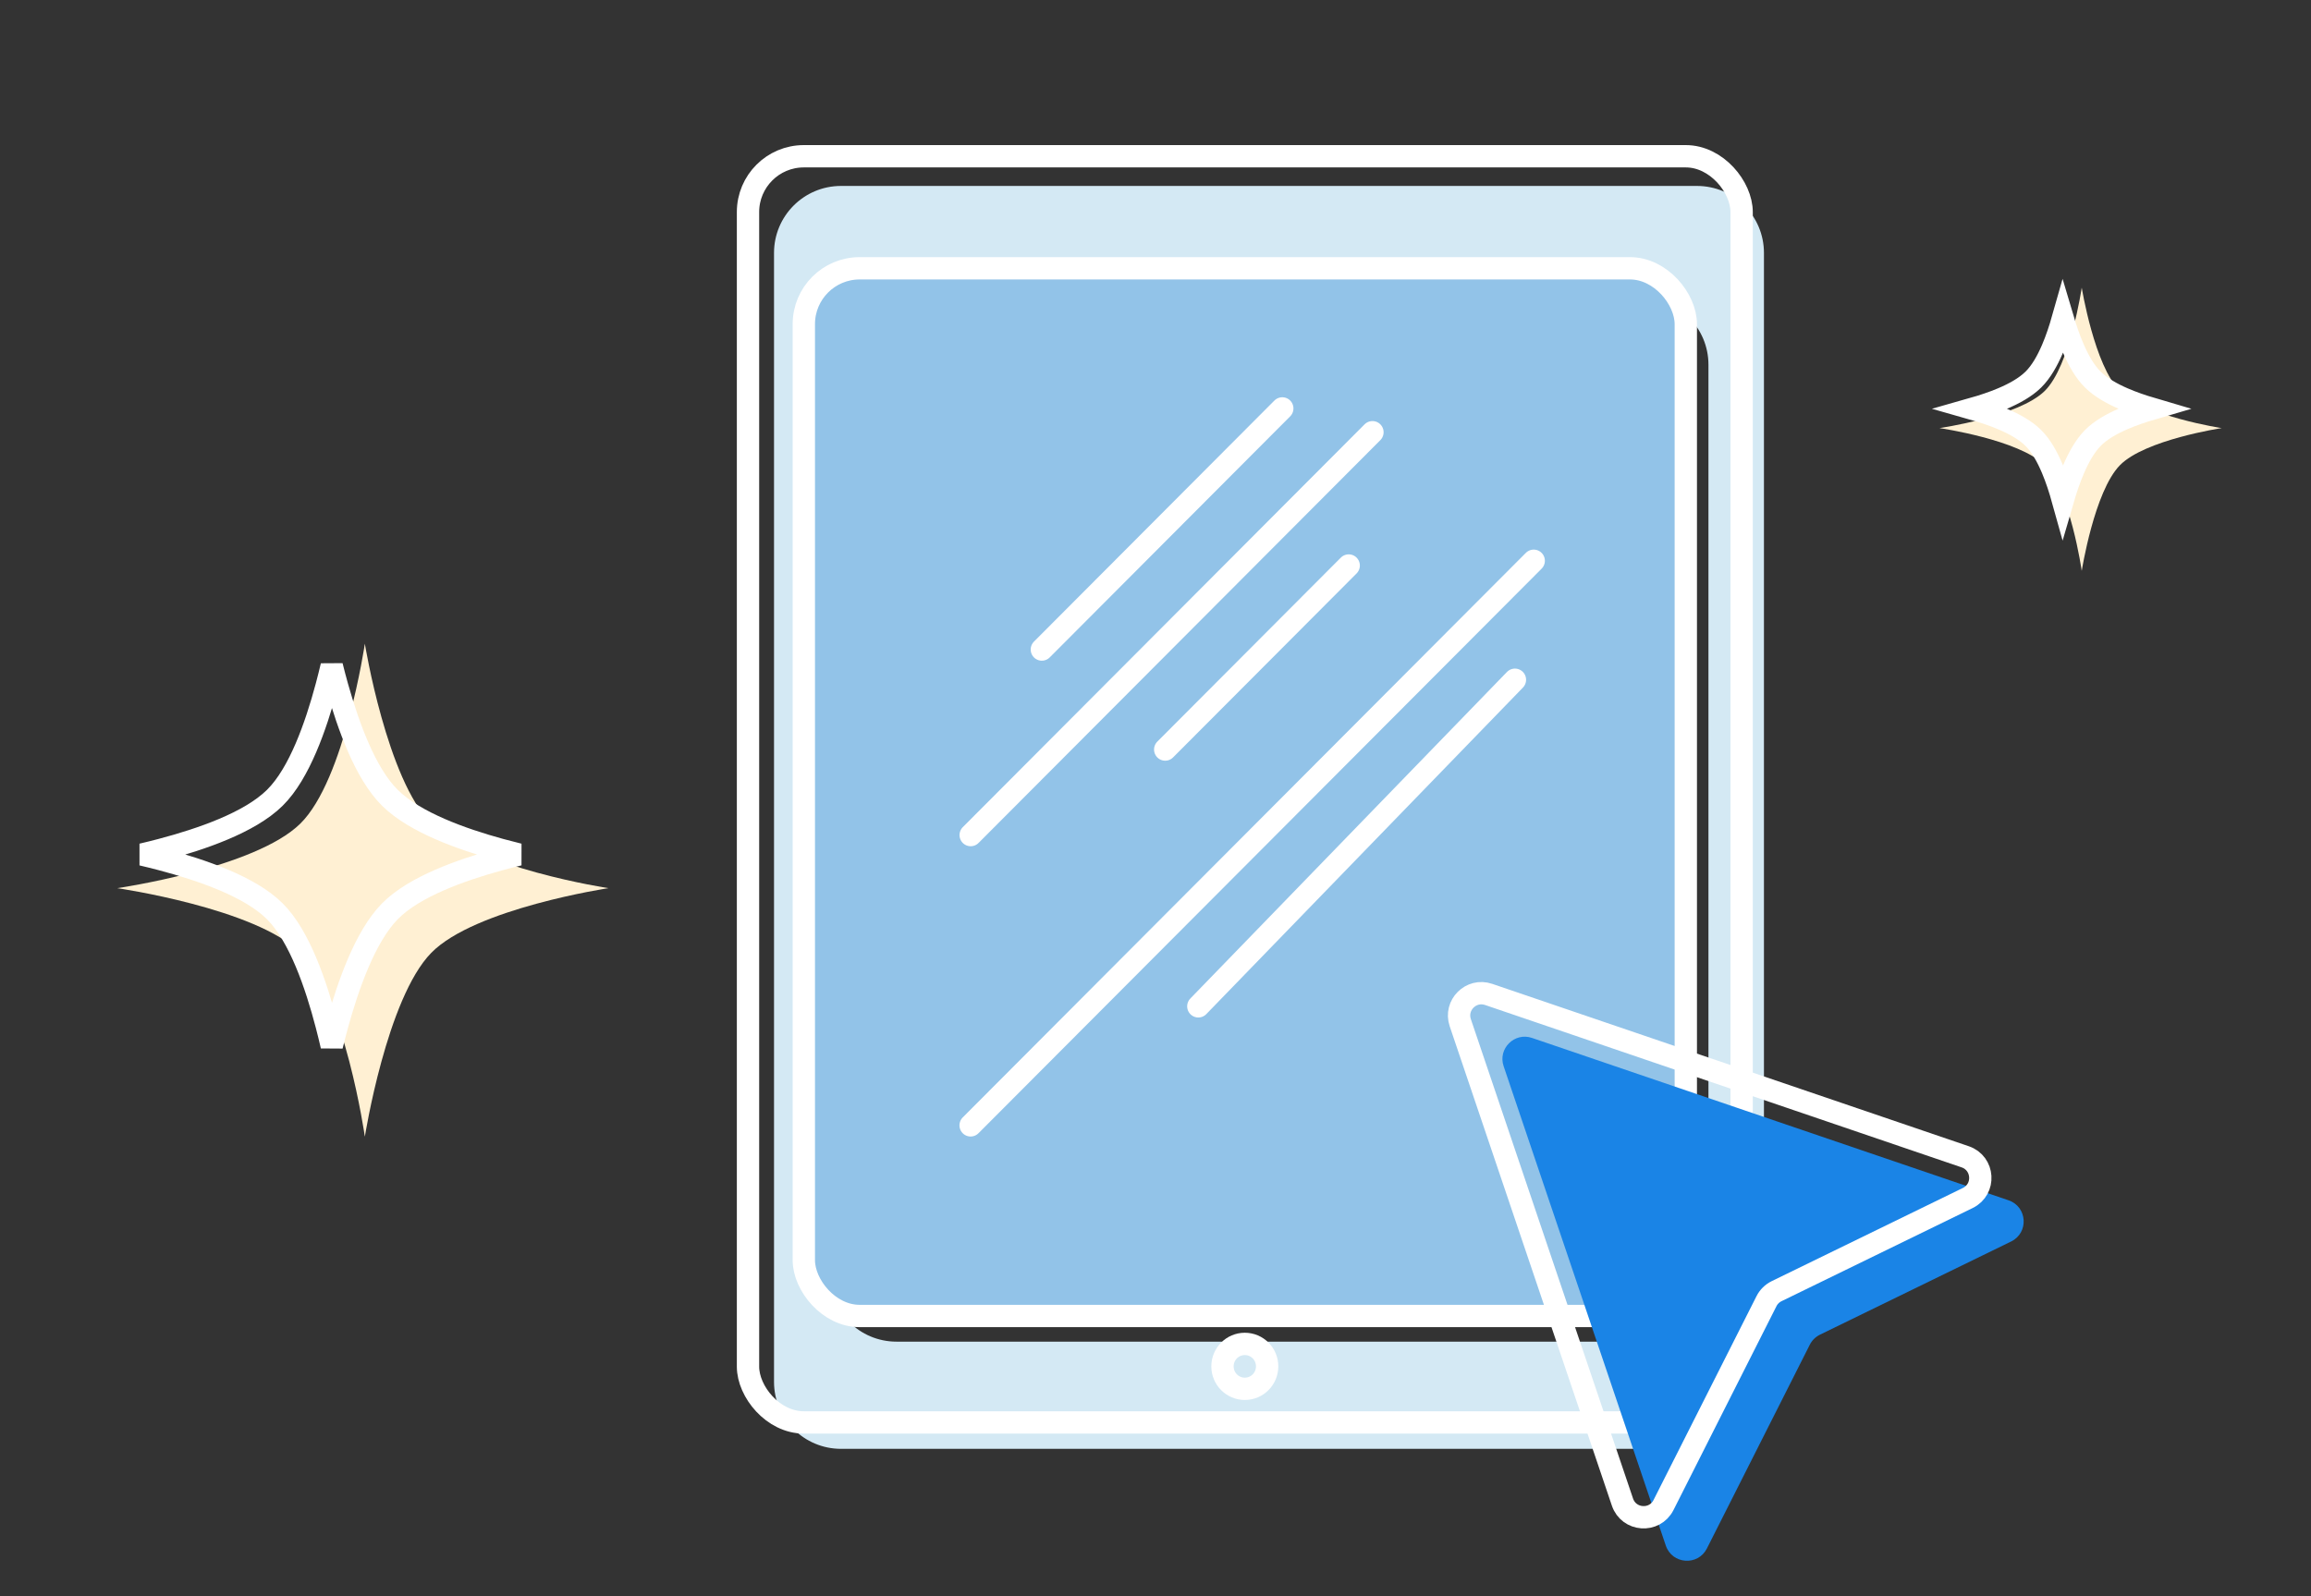
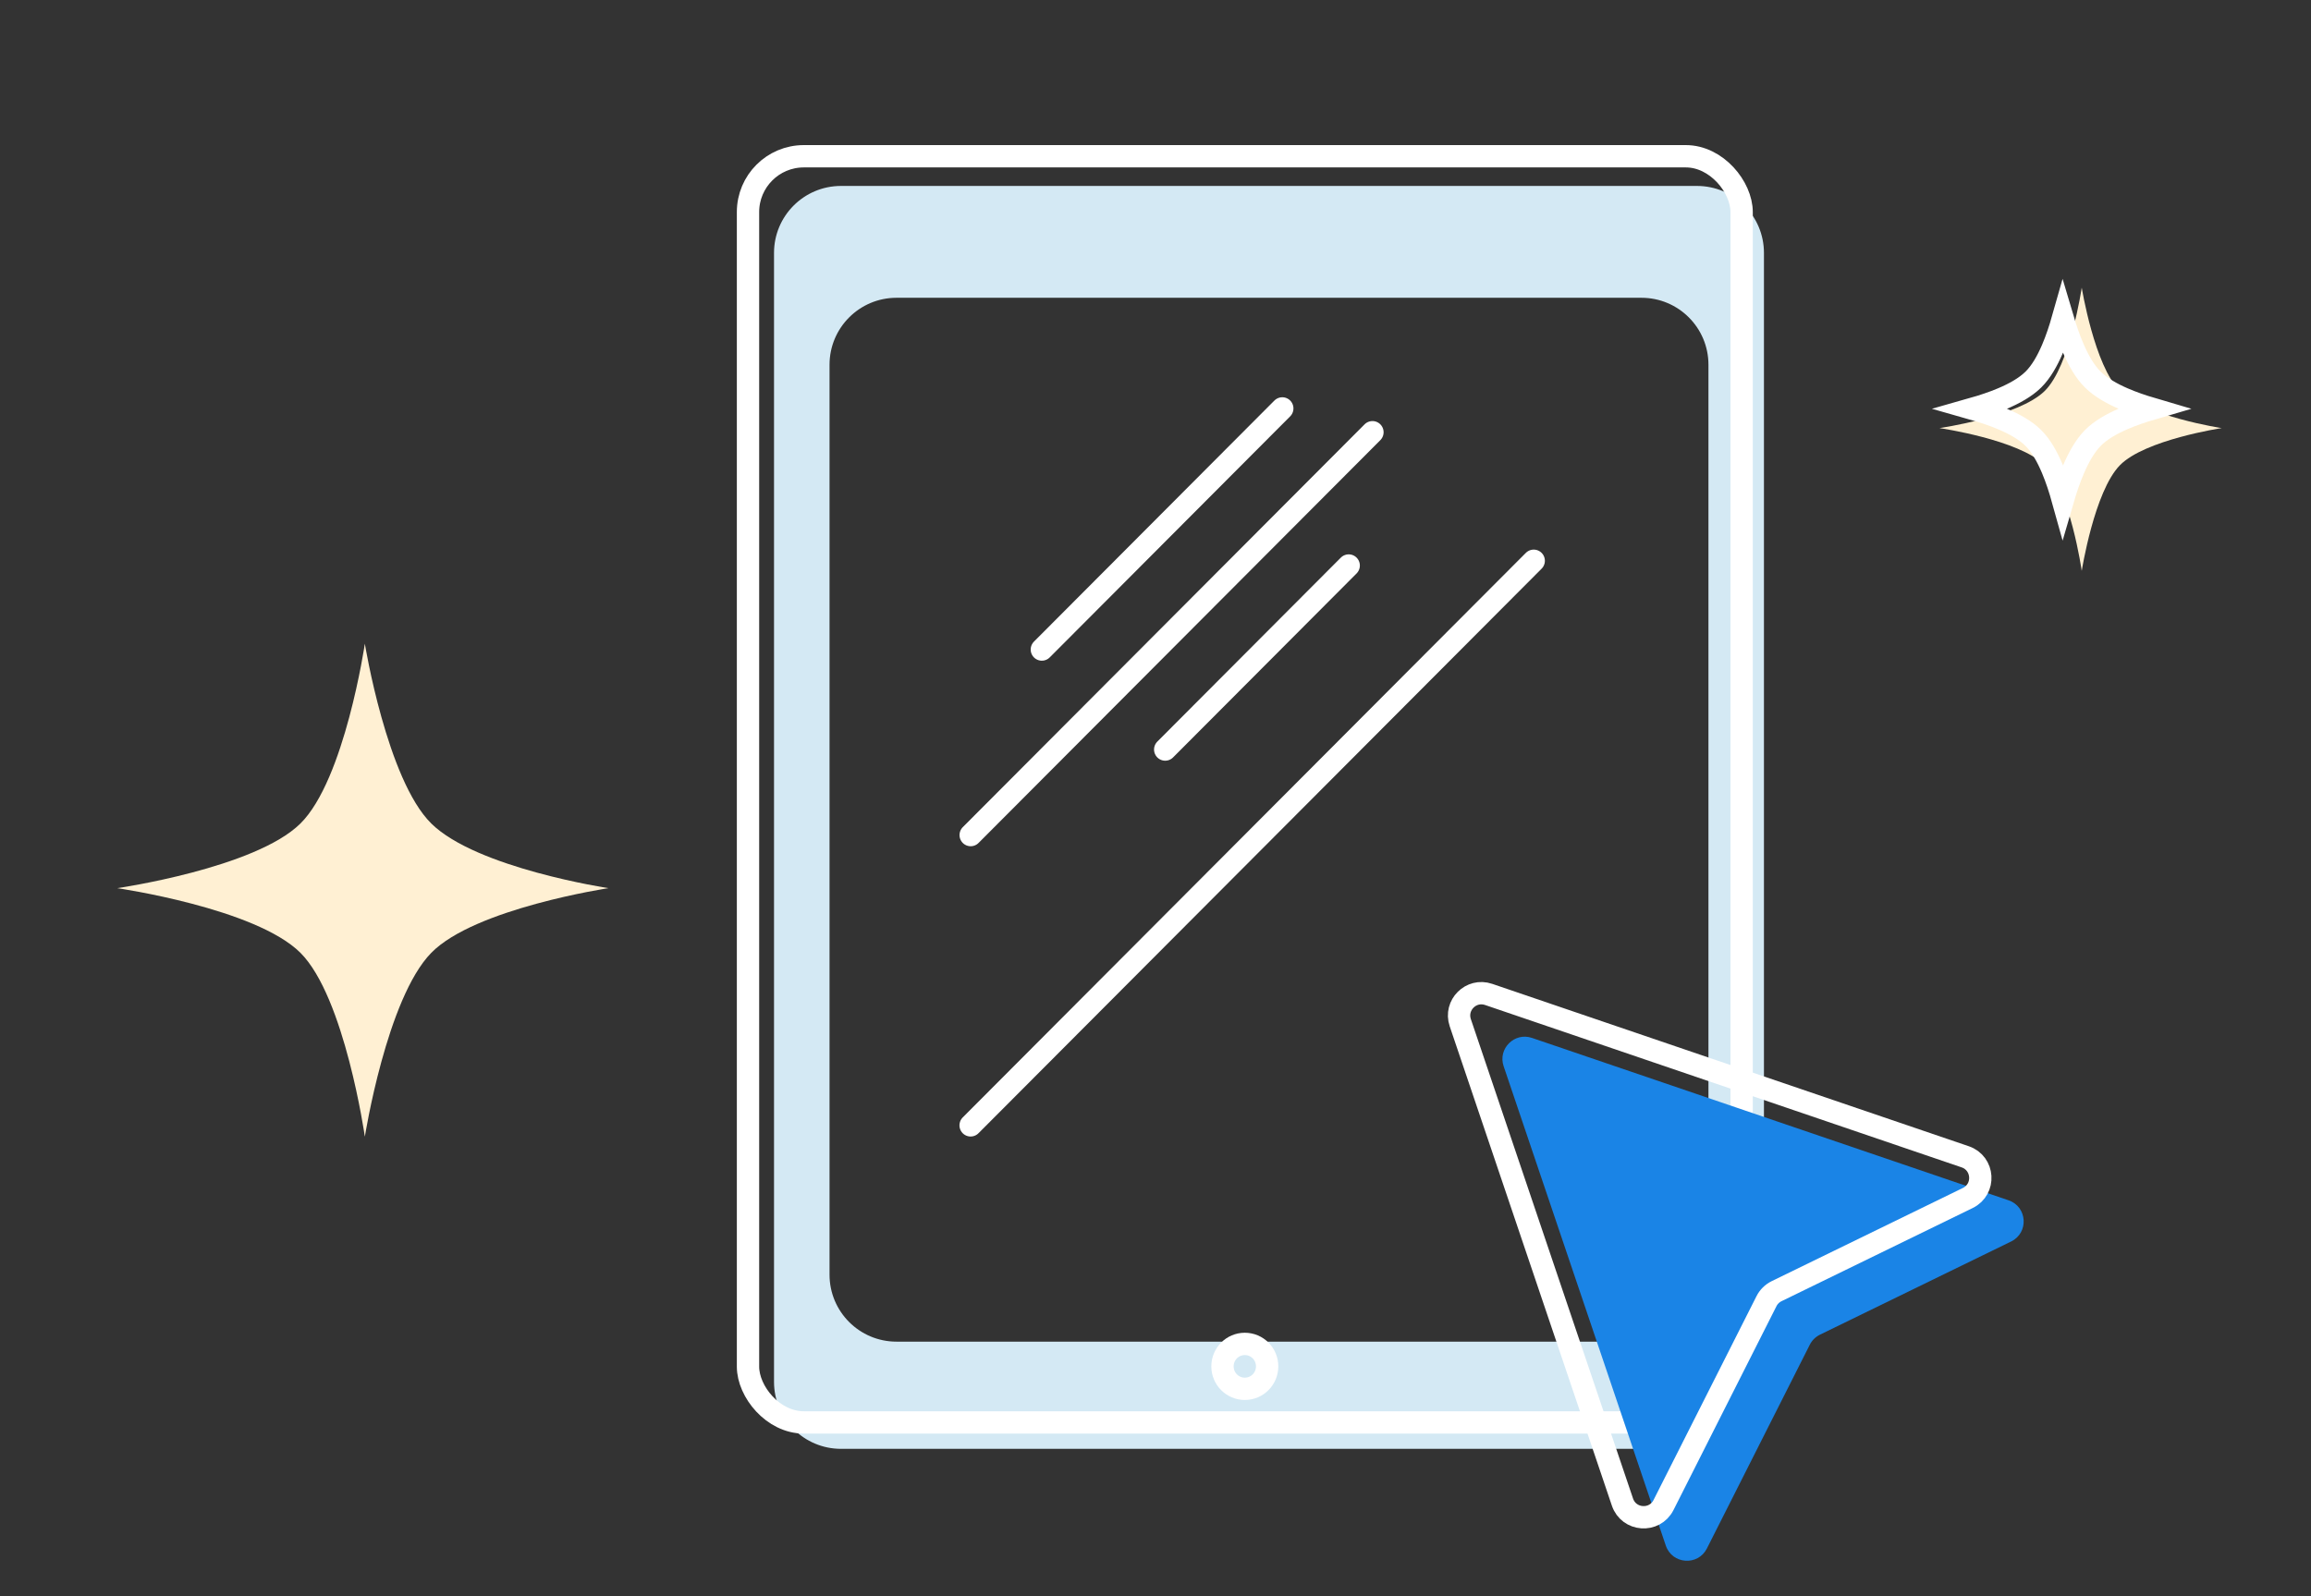
<svg xmlns="http://www.w3.org/2000/svg" width="414" height="286" viewBox="0 0 414 286" fill="none">
  <rect x="0" y="0" width="414" height="286" fill="#333333" stroke="none" />
  <path fill-rule="evenodd" clip-rule="evenodd" d="M150.66 33.319C144.033 33.319 138.66 38.691 138.66 45.319L138.66 247.621C138.66 254.248 144.033 259.621 150.66 259.621L304 259.621C310.628 259.621 316 254.248 316 247.621L316 45.319C316 38.691 310.628 33.319 304 33.319L150.66 33.319ZM160.605 53.36C153.978 53.36 148.605 58.733 148.605 65.36L148.605 228.414C148.605 235.041 153.978 240.414 160.605 240.414L294.057 240.414C300.685 240.414 306.057 235.041 306.057 228.414L306.057 65.36C306.057 58.733 300.685 53.36 294.057 53.36L160.605 53.36Z" fill="#D4E9F4" />
  <rect x="134" y="28" width="178" height="226.888" rx="10" stroke="white" stroke-width="4" />
-   <rect x="144" y="48.077" width="158" height="187.737" rx="10" fill="#92C3E8" stroke="white" stroke-width="4" />
  <path d="M227 244.842C227 247.071 225.202 248.865 223 248.865C220.798 248.865 219 247.071 219 244.842C219 242.612 220.798 240.818 223 240.818C225.202 240.818 227 242.612 227 244.842Z" stroke="white" stroke-width="4" />
  <line x1="2" y1="-2" x2="63.017" y2="-2" transform="matrix(-0.706 0.708 -0.706 -0.708 229.715 70.356)" stroke="white" stroke-width="4" stroke-linecap="round" />
-   <line x1="2" y1="-2" x2="83.498" y2="-2" transform="matrix(-0.696 0.718 -0.716 -0.698 271.352 118.977)" stroke="white" stroke-width="4" stroke-linecap="round" />
  <line x1="2" y1="-2" x2="103.953" y2="-2" transform="matrix(-0.706 0.708 -0.706 -0.708 245.867 74.621)" stroke="white" stroke-width="4" stroke-linecap="round" />
  <line x1="2" y1="-2" x2="48.569" y2="-2" transform="matrix(-0.706 0.708 -0.706 -0.708 241.613 98.506)" stroke="white" stroke-width="4" stroke-linecap="round" />
  <line x1="2" y1="-2" x2="144.89" y2="-2" transform="matrix(-0.706 0.708 -0.706 -0.708 274.758 97.654)" stroke="white" stroke-width="4" stroke-linecap="round" />
  <path d="M359.818 215.084L274.444 185.987C271.305 184.917 268.302 187.913 269.365 191.054L298.417 276.958C299.554 280.319 304.178 280.646 305.777 277.48L324.218 240.955C324.612 240.175 325.25 239.546 326.036 239.163L360.281 222.465C363.49 220.901 363.197 216.235 359.818 215.084Z" fill="#1A84E6" />
  <path d="M352.052 207.289L266.678 178.192C263.539 177.122 260.536 180.118 261.599 183.26L290.652 269.163C291.788 272.524 296.412 272.852 298.011 269.685L316.453 233.161C316.846 232.381 317.485 231.751 318.27 231.368L352.515 214.671C355.724 213.106 355.431 208.441 352.052 207.289Z" stroke="white" stroke-width="4" />
  <path d="M109 159.151C109 159.151 85.069 162.766 77.262 170.737C69.28 178.887 65.361 203.683 65.361 203.683C65.361 203.683 61.774 178.673 53.82 170.737C45.801 162.736 21 159.151 21 159.151C21 159.151 45.701 155.579 53.82 147.566C61.76 139.729 65.361 115.344 65.361 115.344C65.361 115.344 69.322 139.729 77.262 147.566C85.381 155.579 109 159.151 109 159.151Z" fill="#FFF0D3" />
-   <path d="M60.389 183.715C60.039 184.994 59.719 186.241 59.431 187.427C59.154 186.222 58.847 184.956 58.508 183.658C57.549 179.984 56.328 176.015 54.823 172.435C53.333 168.892 51.496 165.557 49.232 163.298C46.957 161.028 43.624 159.183 40.088 157.686C36.516 156.175 32.565 154.948 28.912 153.987C27.721 153.673 26.557 153.386 25.444 153.126C26.546 152.869 27.697 152.585 28.875 152.274C32.522 151.313 36.469 150.087 40.045 148.576C43.587 147.078 46.927 145.234 49.225 142.966C51.484 140.736 53.32 137.463 54.811 133.99C56.316 130.482 57.539 126.6 58.5 123.009C58.841 121.736 59.149 120.494 59.427 119.313C59.722 120.501 60.049 121.75 60.408 123.032C61.414 126.621 62.682 130.501 64.222 134.006C65.745 137.475 67.604 140.742 69.857 142.966C72.144 145.223 75.403 147.067 78.848 148.567C82.322 150.08 86.134 151.307 89.648 152.269C90.784 152.58 91.892 152.865 92.953 153.123C91.856 153.388 90.708 153.681 89.532 154.002C85.999 154.967 82.176 156.196 78.714 157.708C75.286 159.206 72.051 161.05 69.833 163.314C67.581 165.615 65.722 168.96 64.197 172.511C62.658 176.096 61.392 180.055 60.389 183.715Z" stroke="white" stroke-width="4" />
  <path d="M397.999 76.711C397.999 76.711 384.251 78.787 379.766 83.367C375.181 88.049 372.929 102.293 372.929 102.293C372.929 102.293 370.869 87.926 366.299 83.367C361.693 78.77 347.445 76.711 347.445 76.711C347.445 76.711 361.635 74.659 366.299 70.056C370.861 65.553 372.929 51.545 372.929 51.545C372.929 51.545 375.205 65.553 379.766 70.056C384.43 74.659 397.999 76.711 397.999 76.711Z" fill="#FFF0D3" />
  <path d="M371.48 84.05C370.72 85.821 370.077 87.737 369.546 89.564C369.034 87.722 368.409 85.791 367.661 84.012C366.791 81.942 365.684 79.905 364.266 78.491C362.844 77.072 360.811 75.961 358.744 75.086C357.032 74.362 355.182 73.752 353.409 73.249C355.173 72.748 357.013 72.141 358.719 71.42C360.789 70.544 362.825 69.434 364.259 68.019C365.673 66.623 366.781 64.624 367.652 62.593C368.402 60.846 369.029 58.952 369.541 57.148C370.078 58.957 370.728 60.857 371.497 62.608C372.387 64.636 373.507 66.629 374.916 68.019C376.339 69.424 378.322 70.533 380.339 71.411C381.999 72.134 383.781 72.743 385.485 73.245C383.752 73.753 381.939 74.369 380.261 75.102C378.255 75.979 376.279 77.091 374.892 78.507C373.488 79.941 372.371 81.976 371.48 84.05Z" stroke="white" stroke-width="4" />
</svg>